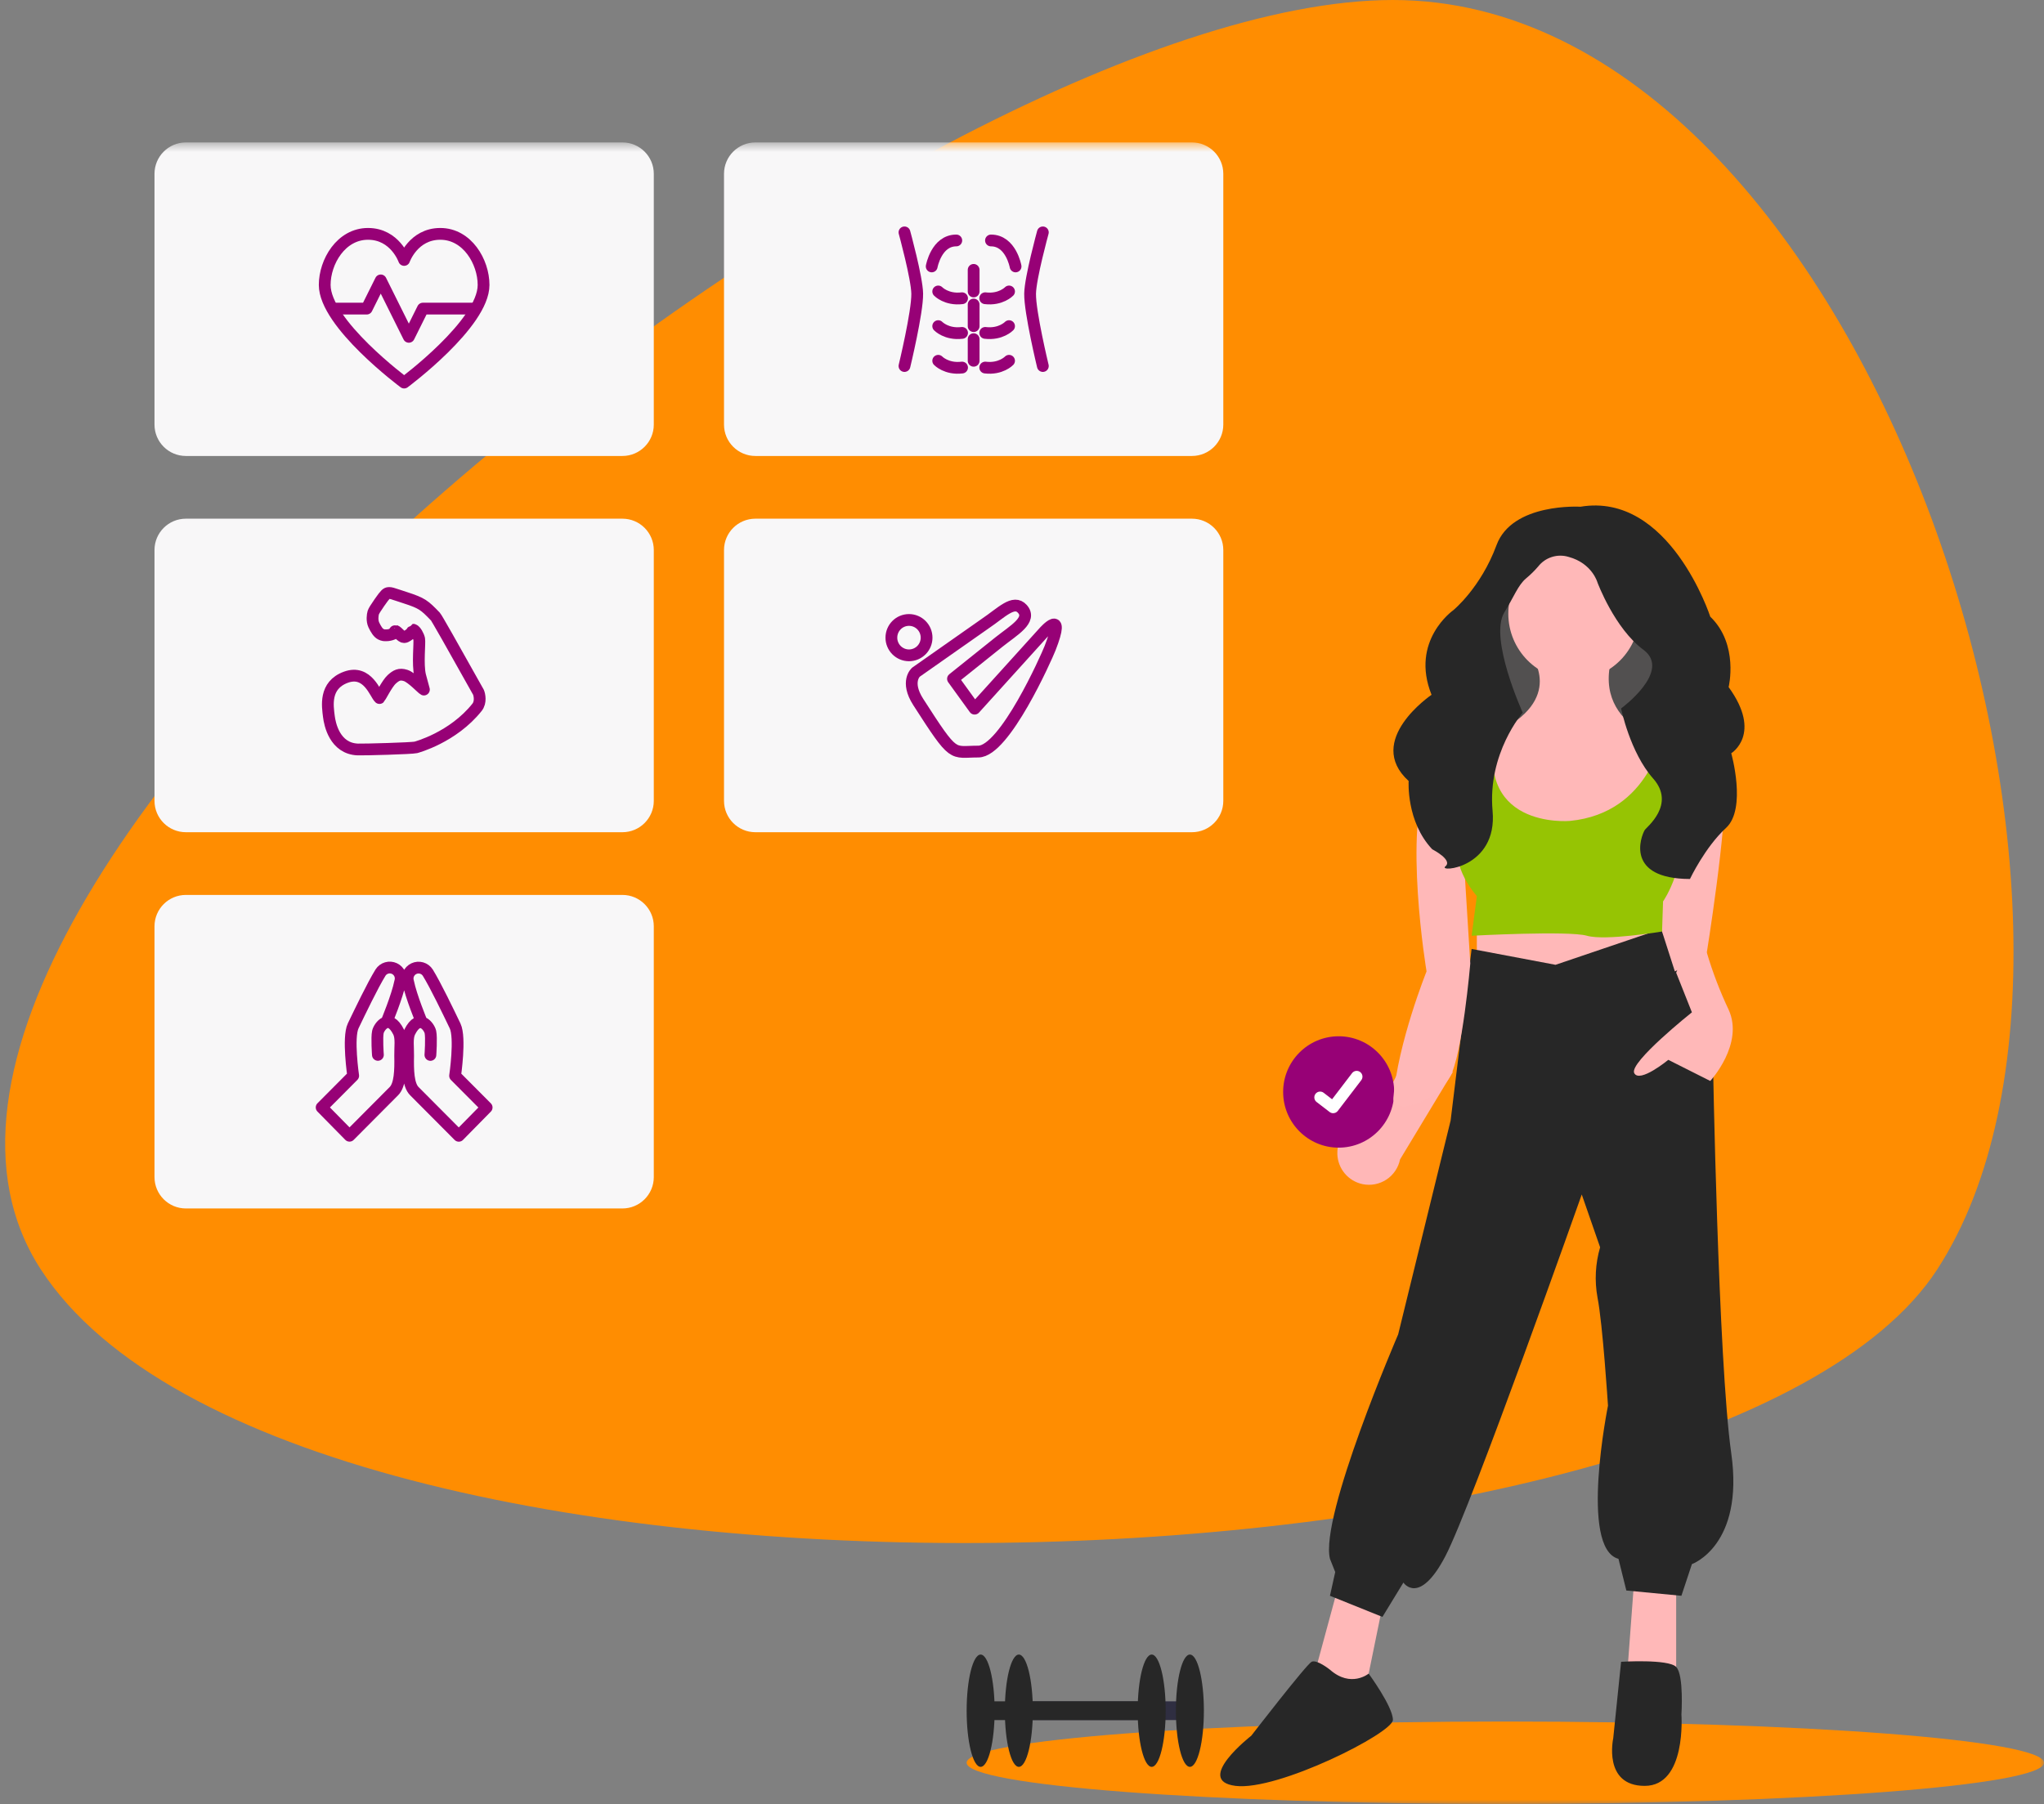
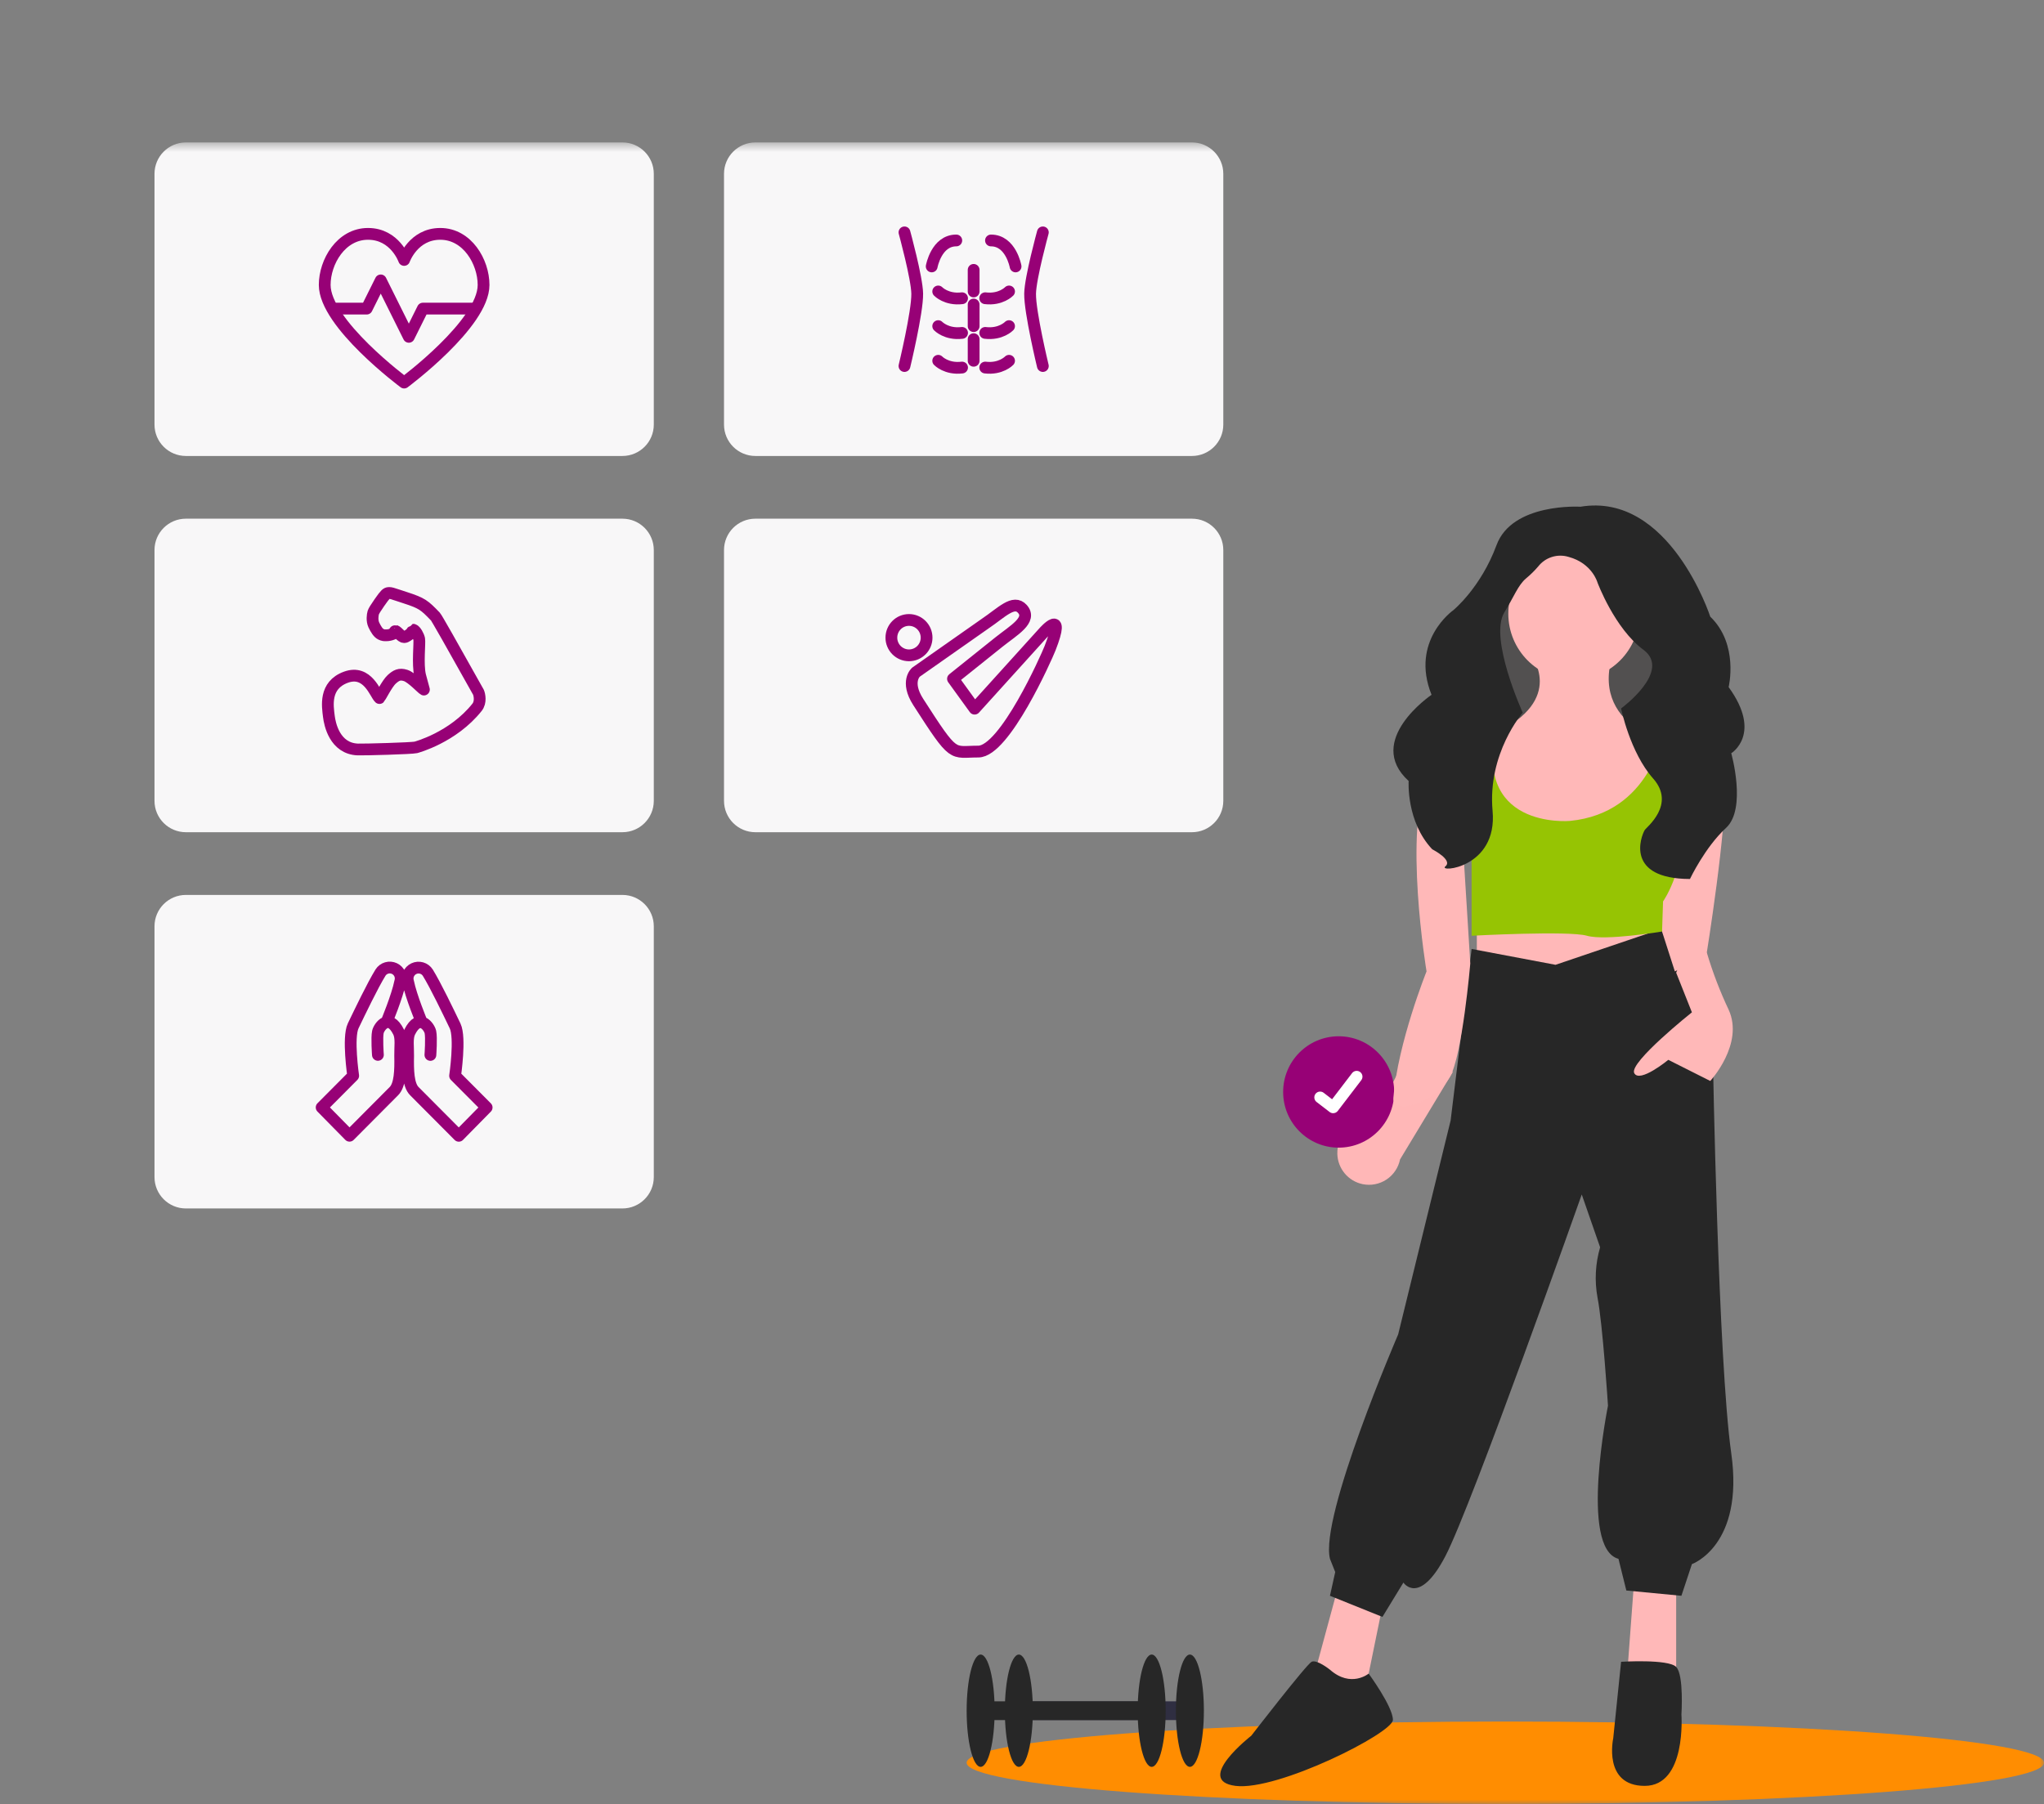
<svg xmlns="http://www.w3.org/2000/svg" width="222" height="196" viewBox="0 0 222 196" fill="none">
  <rect x="0" y="0" width="222" height="196" fill="#808080" stroke="none" />
  <g clip-path="url(#clip0_988_25)">
-     <path fill-rule="evenodd" clip-rule="evenodd" d="M151.29 0C202.776 0 234.7 100.549 210.392 137.923C186.082 175.298 31.623 179.709 4.445 137.923C-22.732 96.137 99.803 0 151.29 0Z" fill="#FF8D01" />
    <path fill-rule="evenodd" clip-rule="evenodd" d="M145.25 125.374C145.23 124.873 145.32 124.375 145.513 123.912C145.706 123.45 145.998 123.036 146.369 122.699C146.74 122.362 147.18 122.11 147.658 121.961C148.136 121.813 148.642 121.771 149.138 121.838L154.662 110.968L157.782 116.481L152.059 125.959C151.969 126.402 151.792 126.824 151.538 127.198C151.285 127.573 150.96 127.895 150.582 128.144C150.205 128.393 149.782 128.565 149.337 128.651C148.893 128.736 148.436 128.733 147.993 128.642C147.235 128.484 146.553 128.076 146.055 127.483C145.557 126.89 145.274 126.148 145.249 125.374H145.25Z" fill="#FFB7B7" />
    <mask id="mask0_988_25" style="mask-type:luminance" maskUnits="userSpaceOnUse" x="0" y="15" width="222" height="181">
      <path d="M0 196H222V15.474H0V196Z" fill="white" />
    </mask>
    <g mask="url(#mask0_988_25)">
      <path d="M67.6 15.474H20.189C18.306 15.474 16.78 17 16.78 18.883V46.127C16.78 48.01 18.306 49.536 20.189 49.536H67.6C69.483 49.536 71.009 48.01 71.009 46.127V18.883C71.009 17 69.483 15.474 67.6 15.474Z" fill="#F8F7F8" />
      <path d="M129.455 15.474H82.044C80.161 15.474 78.635 17 78.635 18.883V46.127C78.635 48.01 80.161 49.536 82.044 49.536H129.455C131.338 49.536 132.864 48.01 132.864 46.127V18.883C132.864 17 131.338 15.474 129.455 15.474Z" fill="#F8F7F8" />
      <path d="M129.455 56.348H82.044C80.161 56.348 78.635 57.874 78.635 59.757V87.001C78.635 88.884 80.161 90.41 82.044 90.41H129.455C131.338 90.41 132.864 88.884 132.864 87.001V59.757C132.864 57.874 131.338 56.348 129.455 56.348Z" fill="#F8F7F8" />
      <path fill-rule="evenodd" clip-rule="evenodd" d="M100.637 69.272C100.638 69.524 100.589 69.773 100.493 70.006C100.397 70.239 100.257 70.451 100.079 70.629C99.901 70.808 99.691 70.949 99.458 71.046C99.226 71.143 98.977 71.193 98.725 71.194C98.473 71.193 98.224 71.143 97.992 71.046C97.759 70.949 97.549 70.808 97.371 70.629C97.193 70.451 97.053 70.239 96.957 70.006C96.861 69.773 96.812 69.524 96.813 69.272C96.813 68.211 97.669 67.351 98.725 67.351C99.781 67.351 100.637 68.211 100.637 69.272ZM107.02 67.735L99.487 73.021C99.487 73.021 98.296 74.028 99.732 76.264C103.732 82.488 103.324 81.649 106.254 81.649C109.113 81.649 113.661 71.409 114.045 70.428C115.806 65.922 113.378 68.668 113.378 68.668L105.852 76.988L103.505 73.745C103.505 73.745 106.136 71.63 108.484 69.758C110.117 68.458 112.117 67.351 111.037 66.148C110.093 65.098 108.79 66.545 107.02 67.735Z" stroke="#970176" stroke-width="1.279" stroke-linecap="round" stroke-linejoin="round" />
      <path d="M101.193 28.944C101.193 28.944 101.698 26.123 103.863 26.123M110.302 28.944C110.302 28.944 109.797 26.123 107.631 26.123M105.748 29.318V31.664M101.9 31.664C101.9 31.664 102.799 32.604 104.49 32.401M109.594 31.664C109.594 31.664 108.696 32.604 107.006 32.401M105.748 33.084V35.429M101.9 35.429C101.9 35.429 102.799 36.369 104.49 36.166M109.594 35.429C109.594 35.429 108.696 36.369 107.006 36.166M105.748 36.848V39.194M101.9 39.194C101.9 39.194 102.799 40.135 104.49 39.931M109.594 39.194C109.594 39.194 108.696 40.135 107.006 39.931M98.235 25.245C98.235 25.245 99.593 30.189 99.619 31.904C99.649 33.912 98.235 39.764 98.235 39.764M113.264 25.245C113.264 25.245 111.906 30.189 111.88 31.904C111.85 33.912 113.264 39.764 113.264 39.764" stroke="#970176" stroke-width="1.279" stroke-linecap="round" />
      <path fill-rule="evenodd" clip-rule="evenodd" d="M47.82 25.407C44.884 25.407 43.894 28.239 43.894 28.239C43.894 28.239 42.906 25.407 39.97 25.407C37.035 25.407 35.267 28.449 35.267 30.956C35.267 35.157 43.894 41.561 43.894 41.561C43.894 41.561 52.521 35.159 52.521 30.957C52.521 28.449 50.755 25.407 47.82 25.407Z" stroke="#970176" stroke-width="1.279" stroke-linecap="round" stroke-linejoin="round" />
      <path d="M51.012 33.527H45.928L44.403 36.592L41.353 30.462L39.827 33.527H36.777" stroke="#970176" stroke-width="1.279" stroke-linecap="square" stroke-linejoin="round" />
      <path d="M67.6 56.348H20.189C18.306 56.348 16.78 57.874 16.78 59.757V87.001C16.78 88.884 18.306 90.41 20.189 90.41H67.6C69.483 90.41 71.009 88.884 71.009 87.001V59.757C71.009 57.874 69.483 56.348 67.6 56.348Z" fill="#F8F7F8" />
      <path fill-rule="evenodd" clip-rule="evenodd" d="M51.967 75.207C48.975 69.855 47.416 67.114 47.29 66.984C46.106 65.754 45.86 65.533 44.052 64.945C43.744 64.845 43.495 64.762 43.294 64.695C42.616 64.472 42.456 64.419 42.28 64.419C42.249 64.419 42.218 64.421 42.187 64.425C41.989 64.454 41.873 64.505 41.215 65.455C40.813 66.031 40.589 66.397 40.545 66.542C40.467 66.802 40.381 67.417 40.605 67.895C40.825 68.359 41.078 68.761 41.36 68.898C41.641 69.035 41.735 69.016 41.984 69.016C42.164 69.016 42.444 68.964 42.674 68.864C42.705 68.874 42.907 68.517 42.936 68.528C43.194 68.621 43.588 69.214 43.895 69.214C44.131 69.214 44.403 68.944 44.508 68.898C44.612 68.852 44.881 68.418 44.898 68.416C45.142 68.489 45.46 69.079 45.528 69.418C45.611 69.842 45.338 72.133 45.626 73.375L46.04 74.913C45.847 74.826 44.73 73.593 44.052 73.379C43.375 73.165 43.021 73.375 42.541 73.806C42.061 74.237 41.288 75.769 41.215 75.833C40.769 75.444 39.945 72.698 37.565 73.573C35.185 74.449 35.585 76.733 35.72 77.837C35.82 78.652 36.343 81.32 38.856 81.421C39.509 81.446 44.718 81.303 45.168 81.193C45.206 81.183 49.193 80.128 51.812 76.839C52.261 76.274 52.076 75.469 51.967 75.207Z" stroke="#970176" stroke-width="1.279" stroke-linecap="round" stroke-linejoin="round" />
      <path d="M67.6 97.222H20.189C18.306 97.222 16.78 98.748 16.78 100.631V127.875C16.78 129.758 18.306 131.284 20.189 131.284H67.6C69.483 131.284 71.009 129.758 71.009 127.875V100.631C71.009 98.748 69.483 97.222 67.6 97.222Z" fill="#F8F7F8" />
      <path d="M41.044 114.599C41.044 114.599 40.908 112.715 41.044 112.106C41.166 111.556 42.236 110.015 43.289 112.106C43.617 112.759 43.443 113.773 43.463 114.698C43.497 116.3 43.446 117.87 42.788 118.531L37.96 123.384L34.934 120.308L38.359 116.866C38.359 116.866 37.75 112.717 38.359 111.449C39.062 109.986 40.472 107.043 41.327 105.66C41.482 105.416 41.722 105.236 42 105.156C42.278 105.075 42.576 105.099 42.838 105.222C43.1 105.345 43.308 105.56 43.423 105.826C43.538 106.092 43.552 106.391 43.463 106.666C43.14 108.269 41.993 111.016 41.993 111.016M46.746 114.605C46.746 114.605 46.881 112.72 46.746 112.112C46.623 111.562 45.552 110.022 44.501 112.112C44.171 112.765 44.347 113.779 44.327 114.704C44.292 116.306 44.342 117.876 45 118.537L49.83 123.39L52.855 120.314L49.429 116.872C49.429 116.872 50.039 112.723 49.429 111.455C48.727 109.992 47.317 107.049 46.462 105.666C46.306 105.423 46.067 105.244 45.789 105.164C45.511 105.084 45.214 105.108 44.953 105.231C44.691 105.355 44.483 105.569 44.368 105.834C44.253 106.099 44.239 106.397 44.327 106.672C44.65 108.275 45.795 111.022 45.795 111.022" stroke="#970176" stroke-width="1.279" stroke-linecap="round" stroke-linejoin="round" />
    </g>
    <mask id="mask1_988_25" style="mask-type:luminance" maskUnits="userSpaceOnUse" x="0" y="15" width="222" height="181">
      <path d="M0 196H222V15.474H0V196Z" fill="white" />
    </mask>
    <g mask="url(#mask1_988_25)">
      <path fill-rule="evenodd" clip-rule="evenodd" d="M145.393 112.578C148.723 112.578 151.423 115.287 151.423 118.628C151.423 121.969 148.723 124.678 145.393 124.678C142.063 124.678 139.363 121.969 139.363 118.628C139.363 115.287 142.063 112.578 145.393 112.578Z" fill="#970176" />
    </g>
    <mask id="mask2_988_25" style="mask-type:luminance" maskUnits="userSpaceOnUse" x="0" y="15" width="222" height="181">
      <path d="M0 196H222V15.474H0V196Z" fill="white" />
    </mask>
    <g mask="url(#mask2_988_25)">
      <path fill-rule="evenodd" clip-rule="evenodd" d="M144.795 120.936C144.659 120.936 144.527 120.892 144.419 120.81L144.412 120.805L142.995 119.717C142.862 119.615 142.775 119.465 142.754 119.299C142.732 119.133 142.776 118.965 142.878 118.832C142.98 118.699 143.13 118.613 143.295 118.591C143.461 118.569 143.628 118.613 143.761 118.715L144.679 119.421L146.849 116.581C146.899 116.515 146.962 116.46 147.034 116.419C147.105 116.378 147.184 116.351 147.266 116.34C147.348 116.33 147.431 116.335 147.511 116.356C147.591 116.378 147.665 116.415 147.731 116.465L147.718 116.484L147.732 116.464C147.865 116.566 147.951 116.717 147.973 116.884C147.995 117.05 147.95 117.218 147.848 117.351L145.297 120.689C145.238 120.766 145.162 120.828 145.075 120.871C144.988 120.913 144.893 120.935 144.796 120.935L144.795 120.936Z" fill="white" />
    </g>
    <mask id="mask3_988_25" style="mask-type:luminance" maskUnits="userSpaceOnUse" x="0" y="15" width="222" height="181">
      <path d="M0 196H222V15.474H0V196Z" fill="white" />
    </mask>
    <g mask="url(#mask3_988_25)">
      <path fill-rule="evenodd" clip-rule="evenodd" d="M163.494 187.022C195.806 187.022 222 189.026 222 191.499C222 193.971 195.806 195.975 163.494 195.975C131.182 195.975 104.988 193.971 104.988 191.499C104.988 189.026 131.182 187.022 163.494 187.022Z" fill="#FF8D01" />
    </g>
    <mask id="mask4_988_25" style="mask-type:luminance" maskUnits="userSpaceOnUse" x="0" y="15" width="222" height="181">
      <path d="M0 196H222V15.474H0V196Z" fill="white" />
    </mask>
    <g mask="url(#mask4_988_25)">
      <path fill-rule="evenodd" clip-rule="evenodd" d="M160.828 86.314H179.628V62.794H160.828V86.314Z" fill="#525050" />
    </g>
    <mask id="mask5_988_25" style="mask-type:luminance" maskUnits="userSpaceOnUse" x="0" y="15" width="222" height="181">
      <path d="M0 196H222V15.474H0V196Z" fill="white" />
    </mask>
    <g mask="url(#mask5_988_25)">
      <path fill-rule="evenodd" clip-rule="evenodd" d="M145.303 172.502L142.739 181.966L147.012 185.121L148.152 184.261L150.145 174.509L145.303 172.502ZM177.492 171.641L176.637 183.114H182.05V172.502L177.492 171.641ZM160.4 99.077V105.96L170.94 107.681L180.056 103.953L178.346 99.65L160.4 99.077Z" fill="#FFB8B8" />
    </g>
    <mask id="mask6_988_25" style="mask-type:luminance" maskUnits="userSpaceOnUse" x="0" y="15" width="222" height="181">
      <path d="M0 196H222V15.474H0V196Z" fill="white" />
    </mask>
    <g mask="url(#mask6_988_25)">
      <path fill-rule="evenodd" clip-rule="evenodd" d="M168.946 104.814L159.831 103.092L157.552 121.735L151.855 144.967C151.855 144.967 143.309 164.757 144.448 169.347L145.018 170.781L144.448 173.362L150.146 175.657L152.424 171.928C152.424 171.928 154.134 174.509 156.982 169.06C159.831 163.61 171.795 129.766 171.795 129.766L173.789 135.502C173.273 137.272 173.175 139.138 173.504 140.952C174.074 143.82 174.644 152.712 174.644 152.712C174.644 152.712 171.51 168.199 175.783 169.347L176.637 172.789L182.619 173.362L183.759 169.921C183.759 169.921 189.456 167.913 188.032 157.874C186.607 147.835 186.038 114.852 186.038 114.852L180.426 100.919L168.946 104.814ZM144.448 181.393C144.448 181.393 143.024 180.246 142.454 180.533C141.884 180.819 135.903 188.563 135.903 188.563C135.903 188.563 129.636 193.439 134.193 194.013C138.751 194.587 151.285 188.277 151.285 186.843C151.285 185.408 148.651 181.817 148.651 181.817C148.651 181.817 146.727 183.401 144.448 181.393ZM176.068 180.532C176.068 180.532 181.195 180.212 182.05 181.089C182.904 181.966 182.62 186.269 182.62 186.269C182.62 186.269 183.19 194.013 178.632 194.013C174.074 194.013 175.213 188.85 175.213 188.85L176.068 180.532Z" fill="#272727" />
    </g>
    <mask id="mask7_988_25" style="mask-type:luminance" maskUnits="userSpaceOnUse" x="0" y="15" width="222" height="181">
      <path d="M0 196H222V15.474H0V196Z" fill="white" />
    </mask>
    <g mask="url(#mask7_988_25)">
      <path fill-rule="evenodd" clip-rule="evenodd" d="M170.94 59.496C174.873 59.496 178.062 62.706 178.062 66.666C178.062 70.626 174.873 73.836 170.94 73.836C167.007 73.836 163.819 70.626 163.819 66.666C163.819 62.706 167.007 59.496 170.94 59.496Z" fill="#FFB8B8" />
    </g>
    <mask id="mask8_988_25" style="mask-type:luminance" maskUnits="userSpaceOnUse" x="0" y="15" width="222" height="181">
      <path d="M0 196H222V15.474H0V196Z" fill="white" />
    </mask>
    <g mask="url(#mask8_988_25)">
      <path fill-rule="evenodd" clip-rule="evenodd" d="M166.24 71.112C166.24 71.112 170.228 75.988 162.252 79.717C154.276 83.445 167.949 98.933 167.949 98.933C167.949 98.933 183.901 92.91 182.477 81.151C182.477 81.151 172.792 79.43 175.071 71.399L166.24 71.112Z" fill="#FFB8B8" />
    </g>
    <mask id="mask9_988_25" style="mask-type:luminance" maskUnits="userSpaceOnUse" x="0" y="15" width="222" height="181">
      <path d="M0 196H222V15.474H0V196Z" fill="white" />
    </mask>
    <g mask="url(#mask9_988_25)">
      <path fill-rule="evenodd" clip-rule="evenodd" d="M161.967 79.43C161.967 79.43 155.416 78.57 155.13 84.019C152.358 90.129 154.938 105.53 154.938 105.53C154.938 105.53 151.814 113.302 151.34 119.25C151.186 121.183 155.706 119.964 157.47 116.998C158.825 114.72 159.689 104.67 159.689 104.67L158.834 90.902L162.537 82.585L161.967 79.43ZM180.823 80.697C180.823 80.697 187.035 80.577 187.319 85.167C187.604 89.755 185.326 103.809 185.326 103.809L181.907 105.53L178.774 95.778L180.824 80.697H180.823Z" fill="#FFB8B8" />
    </g>
    <mask id="mask10_988_25" style="mask-type:luminance" maskUnits="userSpaceOnUse" x="0" y="15" width="222" height="181">
      <path d="M0 196H222V15.474H0V196Z" fill="white" />
    </mask>
    <g mask="url(#mask10_988_25)">
      <path fill-rule="evenodd" clip-rule="evenodd" d="M182.62 104.239L182.05 105.673L183.759 109.976C183.759 109.976 176.922 115.426 177.492 116.573C178.062 117.72 181.195 115.138 181.195 115.138L185.753 117.433C185.753 117.433 189.456 113.418 187.747 109.689C186.8 107.684 186.007 105.61 185.377 103.484C185.377 103.484 182.905 103.379 182.62 104.239Z" fill="#FFB8B8" />
    </g>
    <mask id="mask11_988_25" style="mask-type:luminance" maskUnits="userSpaceOnUse" x="0" y="15" width="222" height="181">
      <path d="M0 196H222V15.474H0V196Z" fill="white" />
    </mask>
    <g mask="url(#mask11_988_25)">
-       <path fill-rule="evenodd" clip-rule="evenodd" d="M160.685 78.426L159.831 87.891C159.831 87.891 155.843 91.906 160.401 97.356L159.831 101.658C159.831 101.658 170.371 101.085 172.365 101.658C174.359 102.232 180.517 101.196 180.517 101.196L180.625 97.929C180.625 97.929 183.475 93.914 182.619 87.891C181.765 81.868 182.619 79.86 182.619 79.86L180.625 79.573C180.625 79.573 179.343 88.321 170.513 89.182C170.513 89.182 159.546 90.185 162.68 78.426H160.685Z" fill="#96C403" />
+       <path fill-rule="evenodd" clip-rule="evenodd" d="M160.685 78.426L159.831 87.891L159.831 101.658C159.831 101.658 170.371 101.085 172.365 101.658C174.359 102.232 180.517 101.196 180.517 101.196L180.625 97.929C180.625 97.929 183.475 93.914 182.619 87.891C181.765 81.868 182.619 79.86 182.619 79.86L180.625 79.573C180.625 79.573 179.343 88.321 170.513 89.182C170.513 89.182 159.546 90.185 162.68 78.426H160.685Z" fill="#96C403" />
    </g>
    <mask id="mask12_988_25" style="mask-type:luminance" maskUnits="userSpaceOnUse" x="0" y="15" width="222" height="181">
      <path d="M0 196H222V15.474H0V196Z" fill="white" />
    </mask>
    <g mask="url(#mask12_988_25)">
      <path fill-rule="evenodd" clip-rule="evenodd" d="M171.652 55.05C171.652 55.05 164.246 54.588 162.537 59.225C160.827 63.863 157.837 66.297 157.837 66.297C157.837 66.297 153.125 69.595 155.481 75.481C155.481 75.481 148.151 80.441 152.994 84.846C152.994 84.846 152.709 89.252 155.558 92.266C155.558 92.266 157.837 93.426 156.982 94.121C156.128 94.816 162.679 94.352 162.11 88.092C161.54 81.832 165.385 77.422 165.385 77.422C165.385 77.422 161.682 69.305 163.391 66.523C164.429 64.833 164.875 63.574 165.736 62.845C166.216 62.448 166.661 62.011 167.066 61.538C167.447 61.051 167.967 60.691 168.557 60.506C169.148 60.321 169.78 60.319 170.371 60.501C172.934 61.196 173.504 63.283 173.504 63.283C173.504 63.283 175.356 68.268 178.489 70.587C181.623 72.905 176.068 76.963 176.068 76.963C176.068 76.963 177.034 81.74 179.542 84.568C182.05 87.397 178.819 89.862 178.632 90.178C178.204 90.902 176.498 95.471 183.547 95.491C183.547 95.491 185.183 92.034 187.462 89.947C189.741 87.86 188.032 81.832 188.032 81.832C188.032 81.832 191.45 79.745 187.747 74.644C187.747 74.644 188.887 70.007 185.753 66.993C185.753 66.993 181.338 53.427 171.653 55.05" fill="#272727" />
    </g>
    <mask id="mask13_988_25" style="mask-type:luminance" maskUnits="userSpaceOnUse" x="0" y="15" width="222" height="181">
      <path d="M0 196H222V15.474H0V196Z" fill="white" />
    </mask>
    <g mask="url(#mask13_988_25)">
      <path fill-rule="evenodd" clip-rule="evenodd" d="M111.753 186.863H129.235V184.829H111.753V186.863Z" fill="#2F2E41" />
    </g>
    <mask id="mask14_988_25" style="mask-type:luminance" maskUnits="userSpaceOnUse" x="0" y="15" width="222" height="181">
      <path d="M0 196H222V15.474H0V196Z" fill="white" />
    </mask>
    <g mask="url(#mask14_988_25)">
      <path fill-rule="evenodd" clip-rule="evenodd" d="M129.235 179.746C130.075 179.746 130.755 182.477 130.755 185.846C130.755 189.215 130.075 191.946 129.235 191.946C128.395 191.946 127.715 189.215 127.715 185.846C127.715 182.477 128.395 179.746 129.235 179.746ZM107.603 186.863H125.085V184.829H107.603V186.863Z" fill="#272727" />
    </g>
    <mask id="mask15_988_25" style="mask-type:luminance" maskUnits="userSpaceOnUse" x="0" y="15" width="222" height="181">
      <path d="M0 196H222V15.474H0V196Z" fill="white" />
    </mask>
    <g mask="url(#mask15_988_25)">
      <path fill-rule="evenodd" clip-rule="evenodd" d="M125.085 179.746C125.925 179.746 126.605 182.477 126.605 185.846C126.605 189.215 125.925 191.946 125.085 191.946C124.245 191.946 123.565 189.215 123.565 185.846C123.565 182.477 124.245 179.746 125.085 179.746ZM110.658 179.746C111.498 179.746 112.178 182.477 112.178 185.846C112.178 189.215 111.498 191.946 110.658 191.946C109.818 191.946 109.138 189.215 109.138 185.846C109.138 182.477 109.818 179.746 110.658 179.746ZM106.508 179.746C107.348 179.746 108.028 182.477 108.028 185.846C108.028 189.215 107.348 191.946 106.508 191.946C105.668 191.946 104.988 189.215 104.988 185.846C104.988 182.477 105.668 179.746 106.508 179.746Z" fill="#272727" />
    </g>
  </g>
  <defs>
    <clipPath id="clip0_988_25">
      <rect width="222" height="196" fill="white" />
    </clipPath>
  </defs>
</svg>